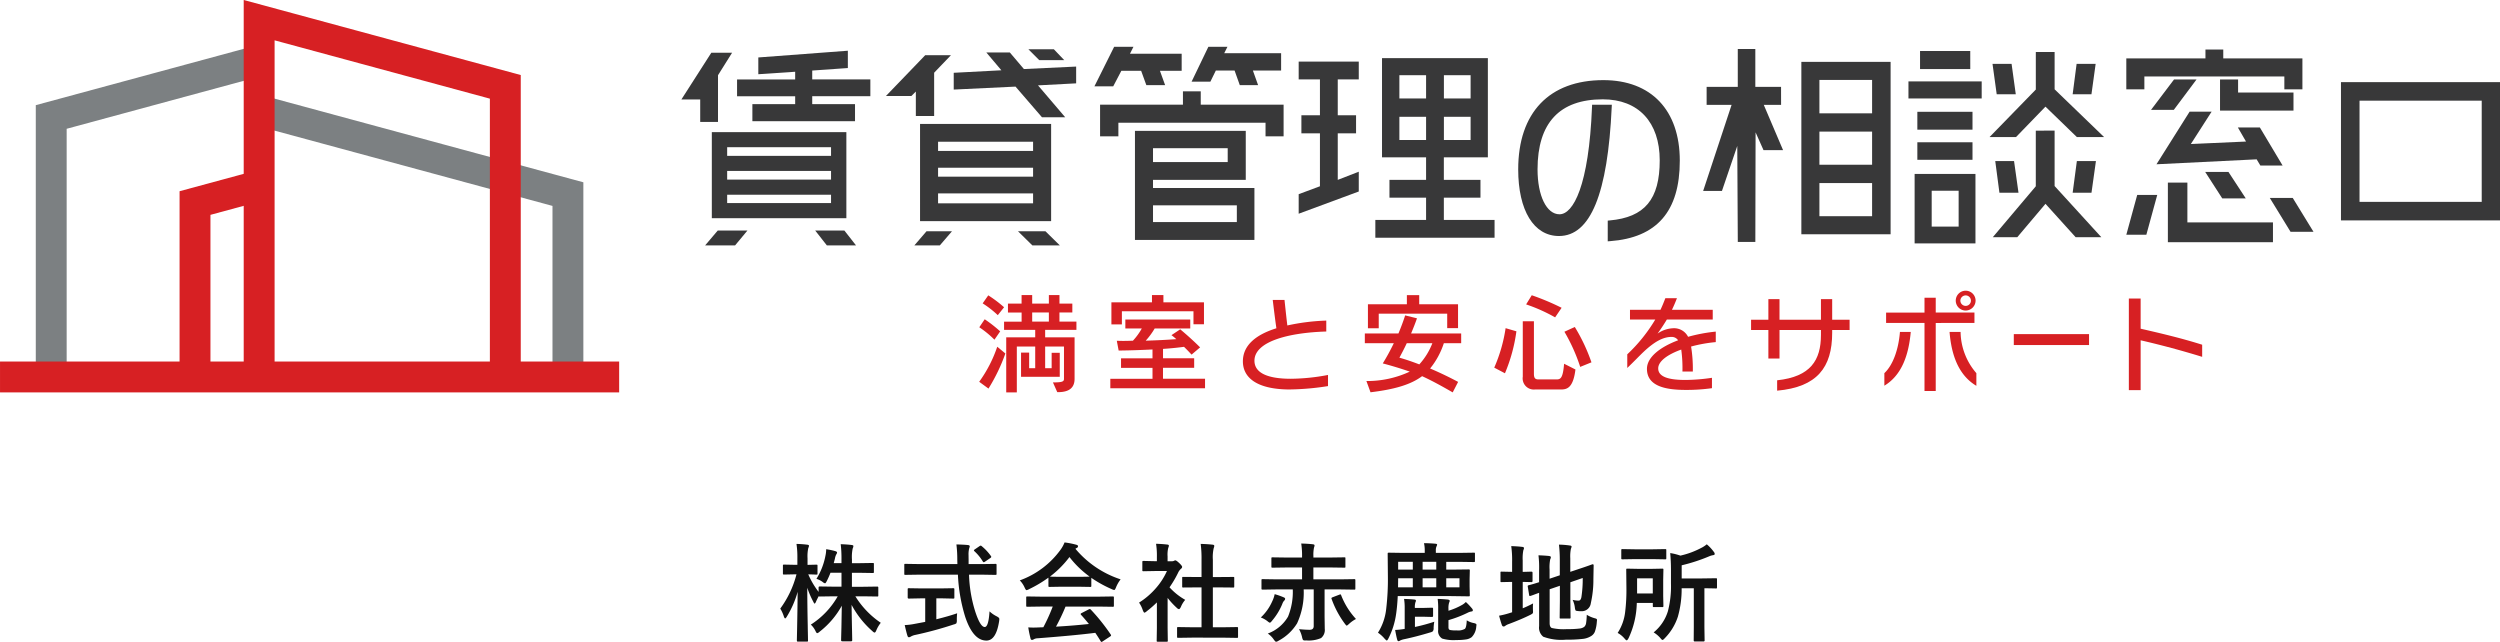
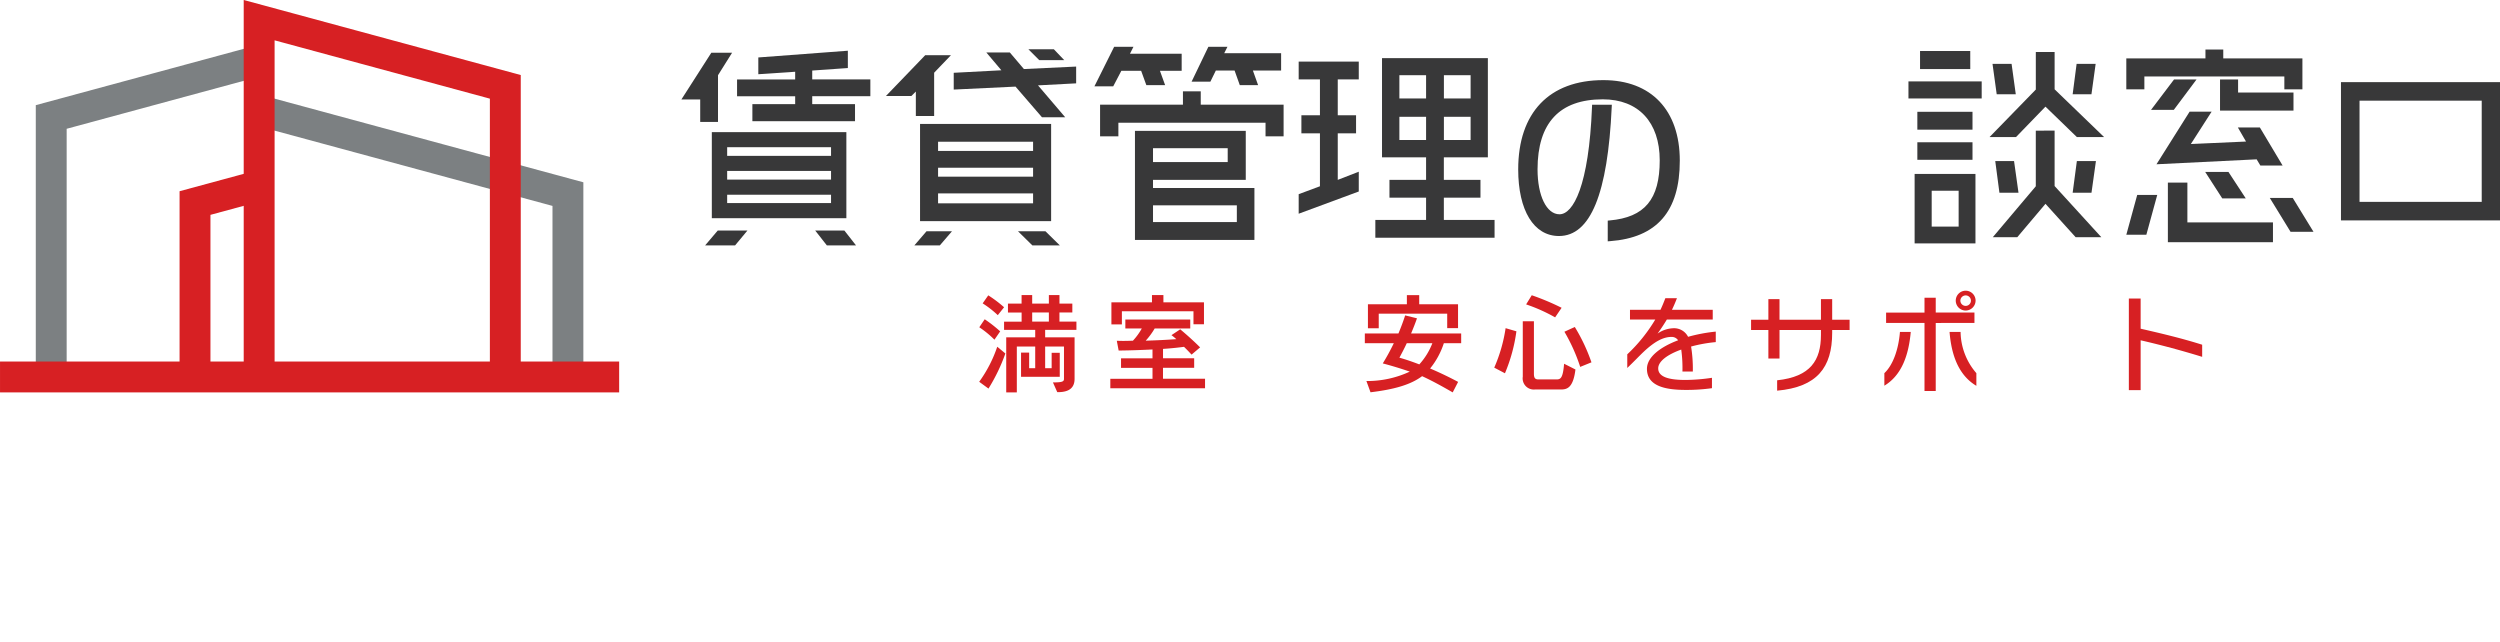
<svg xmlns="http://www.w3.org/2000/svg" width="327.716" height="84.149">
  <defs>
    <clipPath id="a">
      <path data-name="Rectangle 9629" fill="none" d="M0 0h327.716v51.44H0z" />
    </clipPath>
  </defs>
  <g data-name="Group 6326">
-     <path data-name="Path 6999" d="M107.026 75.877a8.865 8.865 0 0 0 1.176-3.015 4.043 4.043 0 0 0 .1-.868 9.223 9.223 0 0 1 1.2.253q.226.075.226.185a.576.576 0 0 1-.116.267 1.874 1.874 0 0 0-.164.52q-.027.123-.157.6h1.016v-.451a15.974 15.974 0 0 0-.1-2.03q.759.021 1.422.1.239.027.239.144a.827.827 0 0 1-.089.308 5.277 5.277 0 0 0-.1 1.456v.479h1.025l1.7-.027q.109 0 .13.027a.276.276 0 0 1 .021.137v1q0 .109-.027.13a.235.235 0 0 1-.123.021l-1.7-.027h-1.031v1.832h1.442l1.88-.027a.121.121 0 0 1 .137.137v1.002a.276.276 0 0 1-.021.137q-.021.027-.116.027l-1.88-.027h-.991a11.468 11.468 0 0 0 3.333 3.473 4.062 4.062 0 0 0-.588 1q-.116.28-.219.28t-.293-.187a12.114 12.114 0 0 1-2.725-3.445q.014 1.395.055 3.206l.027 1.429q0 .144-.15.144h-1.148q-.159-.001-.159-.144 0-.055.042-1.723l.048-2.8a11.045 11.045 0 0 1-2.9 3.4.758.758 0 0 1-.321.2q-.1 0-.239-.308a2.793 2.793 0 0 0-.6-.813 10.619 10.619 0 0 0 3.527-3.712h-.465l-1.887.027q-.13 0-.144-.041-.28.533-.362.745-.109.226-.171.226t-.178-.253a11.7 11.7 0 0 1-.786-1.825q.007 2.386.062 4.983.007.561.027 1.463l.007.458a.216.216 0 0 1-.027.137.235.235 0 0 1-.123.021h-1.135q-.123 0-.144-.034t-.031-.124q0-.062.021-1.025.062-2.96.082-5.346a12.7 12.7 0 0 1-1.425 3.261q-.137.226-.212.226t-.166-.24a4.571 4.571 0 0 0-.476-1.046 13.026 13.026 0 0 0 2.126-4.491h-.308l-1.312.027a.216.216 0 0 1-.137-.027.255.255 0 0 1-.021-.13v-.991a.216.216 0 0 1 .028-.137.255.255 0 0 1 .13-.021l1.313.027h.424V73.2a11.889 11.889 0 0 0-.117-1.9 13.642 13.642 0 0 1 1.4.1q.239.027.239.144a.824.824 0 0 1-.089.294 4.986 4.986 0 0 0-.1 1.354v.854l1.148-.027a.216.216 0 0 1 .137.027.255.255 0 0 1 .021.13v.991q0 .116-.027.137a.255.255 0 0 1-.13.021l-.309-.015q-.328-.014-.745-.021a10.7 10.7 0 0 0 1.354 2.3v-.574q0-.137.157-.137l1.887.027h.957v-1.828h-1.443a10.655 10.655 0 0 1-.492 1.107q-.144.28-.226.28a.773.773 0 0 1-.321-.185 2.81 2.81 0 0 0-.8-.402zm13.451-.547l-1.8.027q-.1 0-.116-.024a.3.3 0 0 1-.021-.147v-1.1a.294.294 0 0 1 .021-.15.2.2 0 0 1 .116-.021l1.8.027h5.024l-.014-.574a15.361 15.361 0 0 0-.116-2q1.066.027 1.524.082.226.027.226.171a2.148 2.148 0 0 1-.082.294 3.2 3.2 0 0 0-.075.875q0 .171.007.54v.615h1.723l1.791-.027q.109 0 .13.034a.276.276 0 0 1 .021.137v1.1a.249.249 0 0 1-.027.15.214.214 0 0 1-.123.021l-1.792-.03h-1.668a17.973 17.973 0 0 0 .8 4.792q.67 2.071 1.258 2.071.5 0 .629-2.051a3.9 3.9 0 0 0 .909.636 1.4 1.4 0 0 1 .308.2.259.259 0 0 1 .068.191 2.651 2.651 0 0 1-.027.267q-.397 2.555-1.689 2.535-1.716-.021-2.748-3.083a21.865 21.865 0 0 1-.964-5.558zm2.81 3.1h-.547v2.748q1.593-.39 2.728-.786a8.374 8.374 0 0 0-.041.882.888.888 0 0 1-.062.438.965.965 0 0 1-.355.15 47.661 47.661 0 0 1-5.011 1.364 1.9 1.9 0 0 0-.588.212.655.655 0 0 1-.253.1q-.137 0-.2-.185-.13-.39-.362-1.415a8.183 8.183 0 0 0 1.34-.164l1.347-.253v-3.087h-.479l-1.661.034q-.157 0-.157-.144v-1.046a.249.249 0 0 1 .027-.15.255.255 0 0 1 .13-.021l1.661.027h2.481l1.654-.027q.116 0 .144.034a.276.276 0 0 1 .021.137v1.046q0 .1-.027.123a.3.3 0 0 1-.137.021zm5.407-6.83a6.453 6.453 0 0 1 1.2 1.285.217.217 0 0 1 .048.116q0 .068-.144.164l-.663.451a.4.4 0 0 1-.177.084q-.062 0-.13-.109a6.055 6.055 0 0 0-1.094-1.333.187.187 0 0 1-.068-.109q0-.055.13-.144l.588-.4a.423.423 0 0 1 .164-.082.225.225 0 0 1 .146.077zm7.846 7.909l-1.853.027a.232.232 0 0 1-.144-.027.235.235 0 0 1-.021-.123v-1.048q0-.109.027-.13a.276.276 0 0 1 .137-.021l1.853.027h7.459l1.853-.027a.232.232 0 0 1 .144.027.235.235 0 0 1 .021.123v1.053a.205.205 0 0 1-.024.126.24.24 0 0 1-.14.024l-1.854-.026h-4.32a26.685 26.685 0 0 1-1.251 2.632q2.187-.123 4.313-.349-.643-.786-1.019-1.189a.193.193 0 0 1-.062-.116q0-.068.144-.137l.9-.465a.337.337 0 0 1 .15-.055.225.225 0 0 1 .144.082 25.819 25.819 0 0 1 2.601 3.254.217.217 0 0 1 .048.116q0 .068-.116.144l-.971.636a.423.423 0 0 1-.164.082q-.055 0-.116-.1-.28-.472-.7-1.094-2.712.345-7.558.715a1.138 1.138 0 0 0-.506.13.372.372 0 0 1-.239.082q-.15 0-.191-.2a14.661 14.661 0 0 1-.294-1.442q.321.027.677.027t.848-.027l.451-.014a23.533 23.533 0 0 0 1.23-2.714zm10.357-3.564a4.392 4.392 0 0 0-.6 1.046q-.137.349-.239.349a1.1 1.1 0 0 1-.321-.109 15.791 15.791 0 0 1-2.679-1.484v1.039q0 .109-.027.13a.235.235 0 0 1-.123.021l-1.586-.027h-2.15l-1.586.027q-.109 0-.13-.027a.235.235 0 0 1-.021-.123V75.72a16.209 16.209 0 0 1-2.535 1.51 1.007 1.007 0 0 1-.335.13q-.1 0-.253-.349a3.26 3.26 0 0 0-.629-.93 11.353 11.353 0 0 0 5.375-4.066 4.37 4.37 0 0 0 .492-.909 10.584 10.584 0 0 1 1.508.294q.253.062.253.191a.234.234 0 0 1-.137.226 1.128 1.128 0 0 0-.2.123 12.98 12.98 0 0 0 5.923 4.005zm-9.263-.362q.246.027 1.538.027h2.153q1.2 0 1.511-.027a12.829 12.829 0 0 1-2.645-2.563 12.977 12.977 0 0 1-2.557 2.563zm18.695 8l-1.88.027q-.109 0-.13-.027a.235.235 0 0 1-.021-.118v-1.108a.222.222 0 0 1 .024-.133.205.205 0 0 1 .127-.024l1.88.027h1.176V77h-.629l-1.764.014a.214.214 0 0 1-.123-.021.214.214 0 0 1-.021-.123v-1.109q0-.1.027-.123a.28.28 0 0 1 .116-.014l1.764.014h.629v-2.229a15.411 15.411 0 0 0-.109-2.112q.9.027 1.552.1.226.027.226.144a.677.677 0 0 1-.068.294 5.316 5.316 0 0 0-.116 1.538v2.27h.882l1.764-.014a.252.252 0 0 1 .137.021.2.2 0 0 1 .021.116v1.107q0 .109-.034.13a.307.307 0 0 1-.123.014L159.87 77h-.882v5.228h1.27l1.868-.028a.232.232 0 0 1 .144.027.255.255 0 0 1 .021.13v1.108q0 .109-.027.13a.276.276 0 0 1-.137.021l-1.869-.028zm-7.014-4.589a9.864 9.864 0 0 0 2.3-2 8.78 8.78 0 0 0 1.354-2.14h-1.583l-1.483.027a.216.216 0 0 1-.137-.027.235.235 0 0 1-.021-.123v-1.042q0-.109.034-.137a.214.214 0 0 1 .123-.021l1.483.034h.267v-.574a10.017 10.017 0 0 0-.109-1.709q.752.021 1.456.1.226.021.226.144a.877.877 0 0 1-.082.294 3.66 3.66 0 0 0-.089 1.114v.636h.588a.491.491 0 0 0 .267-.062.422.422 0 0 1 .157-.055q.137 0 .52.362t.376.506a.3.3 0 0 1-.137.226 1.766 1.766 0 0 0-.328.4 14.044 14.044 0 0 1-1.189 2.044 8.256 8.256 0 0 0 2.058 1.641 3.255 3.255 0 0 0-.561.909q-.144.308-.267.308a.554.554 0 0 1-.28-.171 10.3 10.3 0 0 1-1.2-1.3v3.938l.024 1.648a.216.216 0 0 1-.024.136.324.324 0 0 1-.144.021h-1.124a.232.232 0 0 1-.144-.027.255.255 0 0 1-.021-.13l.027-1.647v-3.35a13.911 13.911 0 0 1-1.333 1.162.748.748 0 0 1-.294.185q-.089 0-.219-.321a3.888 3.888 0 0 0-.491-.999zm16.876 4.054a5.088 5.088 0 0 0 2.652-2.215 8.592 8.592 0 0 0 .622-3.568h-2.173l-1.764.027q-.116 0-.144-.034a.255.255 0 0 1-.021-.13v-1.053q0-.116.027-.137a.276.276 0 0 1 .137-.021l1.764.027h3.391v-1.557h-1.934l-1.928.027a.216.216 0 0 1-.137-.027.235.235 0 0 1-.021-.123v-1.053q0-.109.027-.13a.255.255 0 0 1 .13-.021l1.928.027h1.935v-.137a10.207 10.207 0 0 0-.109-1.7q.909.021 1.545.1.2.027.2.144a.8.8 0 0 1-.068.28 4.614 4.614 0 0 0-.082 1.1v.212h2.126l1.935-.027q.109 0 .123.027a.306.306 0 0 1 .014.123v1.053a.232.232 0 0 1-.021.13.2.2 0 0 1-.116.021l-1.935-.027h-2.128v1.559h3.568l1.777-.027a.216.216 0 0 1 .137.027.255.255 0 0 1 .021.13v1.053a.232.232 0 0 1-.027.144.255.255 0 0 1-.13.021l-1.777-.027h-2.1v3.582l.023 1.578a1.357 1.357 0 0 1-.487 1.217 4.077 4.077 0 0 1-1.942.307l-.164.007q-.205 0-.267-.089a1.314 1.314 0 0 1-.116-.348 3.767 3.767 0 0 0-.4-1.046q.82.082 1.408.082.52 0 .52-.492v-4.8h-1.316a9.607 9.607 0 0 1-.861 4.443 6.356 6.356 0 0 1-2.42 2.277.833.833 0 0 1-.335.144q-.1 0-.321-.321a2.943 2.943 0 0 0-.766-.759zm11.56-1.907a4.065 4.065 0 0 0-.909.643q-.246.226-.308.226t-.267-.28a12.425 12.425 0 0 1-1.709-3.208.259.259 0 0 1-.027-.1q0-.075.191-.144l.841-.321a.47.47 0 0 1 .144-.041q.062 0 .1.109a9.759 9.759 0 0 0 1.944 3.116zm-12.476-.2a6.384 6.384 0 0 0 1.483-2.084 3.9 3.9 0 0 0 .335-.971 9.165 9.165 0 0 1 1.2.424q.171.068.171.2a.372.372 0 0 1-.144.246 1.271 1.271 0 0 0-.232.424 8.183 8.183 0 0 1-1.33 2.179q-.205.267-.294.267t-.335-.212a3.368 3.368 0 0 0-.854-.472zm17.751-.561a10.184 10.184 0 0 1-1.032 3.331q-.13.253-.212.253-.041 0-.267-.226a4.333 4.333 0 0 0-.882-.8 7.276 7.276 0 0 0 1.073-3.076 33.126 33.126 0 0 0 .226-4.4l-.027-2.862q0-.109.034-.13a.276.276 0 0 1 .137-.021l1.859.027h2.83v-.335a3.975 3.975 0 0 0-.1-.937q.711 0 1.483.068.239.021.239.123a.961.961 0 0 1-.1.28 1.351 1.351 0 0 0-.068.52v.28h3.124l1.859-.027q.109 0 .13.027a.306.306 0 0 1 .014.123v.93q0 .109-.027.13a.2.2 0 0 1-.116.021l-1.859-.027h-1.762v1.019h.643l2.276-.027a.249.249 0 0 1 .15.027.235.235 0 0 1 .021.123l-.027 1.121v.985l.027 1.121q0 .109-.034.13a.276.276 0 0 1-.137.021l-2.276-.032h-7q-.055 1.196-.198 2.242zm.239-3.391h1.935V75.8h-1.921zm3.22 0h1.791V75.8h-1.79zm4.833 0V75.8h-1.736v1.189zm-8.039-3.341v1.019h1.921v-1.019zm3.206 1.019h1.791v-1.019h-1.79zm5.667 4.245a8.51 8.51 0 0 1 .834.882.336.336 0 0 1 .082.212q0 .137-.185.15a1.747 1.747 0 0 0-.39.116 15.3 15.3 0 0 1-2.618 1.019v.854a.827.827 0 0 0 .041.321.382.382 0 0 0 .15.116 3.965 3.965 0 0 0 .9.055 1.773 1.773 0 0 0 1.053-.2q.212-.171.253-1.121a2.7 2.7 0 0 0 .937.362.945.945 0 0 1 .273.1.152.152 0 0 1 .062.137 1.991 1.991 0 0 1-.027.232 2.14 2.14 0 0 1-.6 1.374 1.574 1.574 0 0 1-.752.3 7.725 7.725 0 0 1-1.257.079 5.289 5.289 0 0 1-1.85-.189 1.141 1.141 0 0 1-.533-1.142v-2.693a9.259 9.259 0 0 0-.067-1.367q.622.014 1.313.082.267.041.267.164a.676.676 0 0 1-.082.253 2.468 2.468 0 0 0-.082.827v.226a8.716 8.716 0 0 0 1.846-.8 2.221 2.221 0 0 0 .433-.349zm-4.135 2.588a5.411 5.411 0 0 0-.089.827.676.676 0 0 1-.1.424.851.851 0 0 1-.335.15q-1.88.567-3.391.882a2.255 2.255 0 0 0-.574.185.4.4 0 0 1-.2.082q-.123 0-.178-.212-.1-.349-.267-1.258.513-.027 1-.1l.253-.041v-2.727a7.163 7.163 0 0 0-.082-1.2q.813.021 1.367.082.185.021.185.137a.551.551 0 0 1-.068.239 2.2 2.2 0 0 0-.068.718h1.23l1.012-.027a.121.121 0 0 1 .146.133v.923q0 .157-.137.157l-1.012-.027h-1.23v1.34a23.961 23.961 0 0 0 2.538-.687zm19.987-.909a4.012 4.012 0 0 0 1.012.444.906.906 0 0 1 .273.1.169.169 0 0 1 .055.144q0 .055-.021.219a4.722 4.722 0 0 1-.273 1.347 1.2 1.2 0 0 1-.485.54 2.571 2.571 0 0 1-1.121.369 18.315 18.315 0 0 1-2.194.1 6.781 6.781 0 0 1-2.953-.39 1.524 1.524 0 0 1-.539-1.387v-4.368q-.369.13-.82.3-.246.089-.3.1a.4.4 0 0 1-.1.021q-.062 0-.089-.13l-.178-1.094a.468.468 0 0 1-.014-.089q0-.048.123-.1.567-.137 1.374-.4v-1.534q.007-.185.007-.376a12.911 12.911 0 0 0-.089-1.613q.711.021 1.347.082.28.041.28.157a.777.777 0 0 1-.089.294 5.32 5.32 0 0 0-.082 1.326v1.21l1.34-.451v-2.03a17.4 17.4 0 0 0-.109-1.989 10.83 10.83 0 0 1 1.429.116q.226.021.226.15a1.177 1.177 0 0 1-.089.28 5.175 5.175 0 0 0-.082 1.258v1.764l1.08-.362q.752-.246 1.422-.485.369-.137.41-.144h.034q.116 0 .116.144l-.033 1.786a13.791 13.791 0 0 1-.335 3.158 1.2 1.2 0 0 1-1.2 1.066 3.769 3.769 0 0 1-.52-.027q-.239-.021-.287-.089a1.307 1.307 0 0 1-.089-.376 3.162 3.162 0 0 0-.294-1 3.282 3.282 0 0 0 .738.1.317.317 0 0 0 .28-.109.916.916 0 0 0 .144-.41 15.411 15.411 0 0 0 .164-2.447l-1.62.561v2.434l.027 2.174a.205.205 0 0 1-.024.126.222.222 0 0 1-.133.024h-1.121q-.109 0-.13-.027a.235.235 0 0 1-.021-.123l.027-2.174v-1.975l-1.34.458v4.437q0 .5.267.636a6.823 6.823 0 0 0 2.01.15 12.108 12.108 0 0 0 1.654-.075 1.281 1.281 0 0 0 .6-.219.823.823 0 0 0 .246-.5 7.922 7.922 0 0 0 .088-1.079zm-7.035-1.491a3.794 3.794 0 0 0-.027.492q0 .185.007.376t.009.232a.318.318 0 0 1-.055.215 1.517 1.517 0 0 1-.321.195q-1.107.554-2.789 1.189a1.852 1.852 0 0 0-.458.226.34.34 0 0 1-.239.1q-.137 0-.212-.171-.15-.4-.376-1.244a10.807 10.807 0 0 0 1.388-.349l.321-.1V76.28h-.116l-1.271.027q-.109 0-.123-.027a.306.306 0 0 1-.014-.123v-1.066a.252.252 0 0 1 .021-.137.2.2 0 0 1 .116-.021l1.271.027h.116v-1.312a12.87 12.87 0 0 0-.116-2.058q.807.021 1.449.1.226.021.226.171a1.177 1.177 0 0 1-.089.28 5.6 5.6 0 0 0-.082 1.326v1.5l1.153-.033q.137 0 .137.157v1.066q0 .15-.137.15l-1.149-.027v3.459q.608-.246 1.36-.639zm15.8 3.8a5.722 5.722 0 0 0 1.873-2.789 13.053 13.053 0 0 0 .4-3.623v-1.712q0-1.224-.1-2.276a7.362 7.362 0 0 1 1.333.335 10.932 10.932 0 0 0 2.714-1 3.5 3.5 0 0 0 .745-.485 5.365 5.365 0 0 1 .923.991.413.413 0 0 1 .116.28q0 .13-.226.157a2.238 2.238 0 0 0-.533.164 22.73 22.73 0 0 1-3.568 1.162v1.723h2.557l1.921-.027q.109 0 .13.027a.235.235 0 0 1 .021.123v1.039q0 .109-.027.13a.235.235 0 0 1-.123.021l-.2-.007q-.588-.014-1.3-.021v5.081l.027 1.75a.127.127 0 0 1-.144.144h-1.15q-.137 0-.137-.144l.014-1.75v-5.079h-1.593a13.272 13.272 0 0 1-.492 3.712 7.207 7.207 0 0 1-1.722 2.837q-.205.226-.294.226t-.276-.24a3.733 3.733 0 0 0-.886-.749zm-3.288.759q-.15.28-.239.28t-.28-.226a3.258 3.258 0 0 0-.909-.745 6.377 6.377 0 0 0 .984-2.762 23.614 23.614 0 0 0 .164-3.172l-.024-2.334q0-.116.027-.137a.235.235 0 0 1 .123-.021l1.415.027h1.75l1.4-.027a.216.216 0 0 1 .137.027.255.255 0 0 1 .021.13L218.023 76v2.14l.027 1.271q0 .123-.034.15a.214.214 0 0 1-.123.021h-1.08q-.109 0-.13-.034a.276.276 0 0 1-.021-.137v-.376h-2.1a11.428 11.428 0 0 1-1.078 4.621zm3.177-7.844H214.6v1.976h2.058zm1.62-3.835q.109 0 .13.027a.255.255 0 0 1 .021.13v1.019a.232.232 0 0 1-.027.144.235.235 0 0 1-.123.021l-1.621-.028h-2.352l-1.62.027q-.116 0-.137-.034a.255.255 0 0 1-.021-.13v-1.019q0-.116.027-.137a.255.255 0 0 1 .13-.021l1.62.027h2.353z" fill="#121212" />
    <g data-name="Group 77605" transform="translate(0 -.001)" clip-path="url(#a)">
      <path data-name="Path 6977" d="M129.577 50.939l-1.218-.892a17.132 17.132 0 0 0 2.367-4.595l1.066.887a23.766 23.766 0 0 1-2.215 4.6m.78-6.409a12.8 12.8 0 0 0-1.985-1.629l.71-1.048a17.719 17.719 0 0 1 2.028 1.586zm.44-3.216a13.056 13.056 0 0 0-1.983-1.546l.735-1.051a15.923 15.923 0 0 1 2.071 1.561zm6.209 1.928v.978h3.857v5.444c0 1.644-1.432 1.745-2.268 1.745l-.568-1.278c1.22 0 1.447-.111 1.447-.467v-4.237h-2.468v2.837h.851v-2.013h1.063v3.147h-5.074v-3.177h1.063v2.043h.793v-2.837h-2.41v6.012h-1.389v-7.217h3.8v-.978h-4.083v-1.078h2.3v-1.2h-1.79v-1.167h1.786V38.68h1.389v1.119h2.187V38.68h1.389v1.119h1.687v1.162h-1.69v1.2h2.226v1.078zm.486-2.281h-2.186v1.2h2.186z" fill="#d72023" />
      <path data-name="Path 6978" d="M145.548 50.899v-1.246h5.53v-1.432h-4.126v-1.248h4.125v-1.162c-1.091.056-2.822.127-4.438.142l-.24-1.276c.27 0 .538.013.836.013.412 0 .851-.013 1.276-.028a8.146 8.146 0 0 0 1.162-1.6h-2.155v-1.179h8.508v1.177h-4.662a9.513 9.513 0 0 1-1.177 1.6 94.692 94.692 0 0 0 4.014-.2 7.435 7.435 0 0 0-.639-.525l1.149-.765s1.346 1.106 2.607 2.367l-1.119.95c-.354-.382-.68-.723-.993-1.021-.41.056-1.574.2-2.751.27v1.233h4.084v1.248h-4.087v1.432h5.512v1.25zm10.9-8.392v-1.7h-9.384v1.717h-1.374V39.63h5.317v-.95h1.5v.95h5.317v2.877z" fill="#d72023" />
-       <path data-name="Path 6979" d="M169.188 51.058h-.053c-4.524 0-6.209-1.644-6.209-3.686 0-2.17 1.8-3.531 4.393-4.34-.182-1.2-.48-3.714-.48-3.714h1.544s.214 2.071.369 3.347a27.739 27.739 0 0 1 5.105-.639v1.432c-5.105.154-9.415 1.361-9.415 3.827 0 1.632 1.786 2.367 4.779 2.367a26.8 26.8 0 0 0 4.863-.5v1.46a34.332 34.332 0 0 1-4.893.44" fill="#d72023" />
      <path data-name="Path 6980" d="M189.269 44.988a10.321 10.321 0 0 1-1.8 3.317 46.676 46.676 0 0 1 3.671 1.758l-.71 1.376c-1.544-.894-2.834-1.589-4.012-2.127-1.475 1.106-3.6 1.73-6.762 2.112l-.538-1.475a13.2 13.2 0 0 0 5.684-1.233 49.255 49.255 0 0 0-3.538-1.077 28.743 28.743 0 0 0 1.447-2.652h-3.8v-1.275h4.408c.354-.851.652-1.66.879-2.367l1.546.382c-.172.525-.455 1.235-.768 1.985h6.565v1.276zm.44-1.97v-1.9h-8.975v1.915h-1.417v-3.148h5.105v-1.2h1.617v1.2h5.09v3.132zm-5.3 1.97c-.326.71-.708 1.417-.965 1.9.866.242 1.717.538 2.609.879a8.863 8.863 0 0 0 1.711-2.779z" fill="#d72023" />
      <path data-name="Path 6981" d="M197.275 48.931l-1.4-.738a20.245 20.245 0 0 0 1.49-5.174l1.415.412a21.606 21.606 0 0 1-1.5 5.5m7.273 2.127h-3.352a1.459 1.459 0 0 1-1.585-1.673v-7.272h1.46v6.848c0 .551.114.778.609.778h2.339c.553 0 .851-.157 1.008-2.056l1.488.753c-.311 2.524-1.177 2.622-1.97 2.622m-.695-9.455a21.825 21.825 0 0 0-3.8-1.7l.738-1.2a32.5 32.5 0 0 1 3.913 1.645zm3.289 6.492a23.263 23.263 0 0 0-2.071-4.608l1.361-.624a23.693 23.693 0 0 1 2.185 4.635z" fill="#d72023" />
      <path data-name="Path 6982" d="M221.679 45.428a18.359 18.359 0 0 1 .227 3.276h-1.361a17.9 17.9 0 0 0-.157-2.879c-1.786.639-3.019 1.531-3.019 2.468 0 1.147 1.46 1.516 3.587 1.516a24.822 24.822 0 0 0 3.458-.283v1.361a24.262 24.262 0 0 1-3.431.227c-2.779 0-5.09-.54-5.09-2.766 0-1.531 1.745-2.862 4.084-3.741a1 1 0 0 0-.866-.44c-1.091 0-2.226.609-3.671 1.97-.482.452-1.263 1.276-2.127 2.1v-1.789a21.006 21.006 0 0 0 3.673-4.565h-3.317v-1.275h4c.24-.51.44-1.006.637-1.518h1.518a19.053 19.053 0 0 1-.652 1.518h5.345v1.276h-6.013a24.716 24.716 0 0 1-1.22 1.844 3.857 3.857 0 0 1 2-.695 2.055 2.055 0 0 1 2 1.119 21.246 21.246 0 0 1 3.63-.682v1.376a19.013 19.013 0 0 0-3.233.581" fill="#d72023" />
      <path data-name="Path 6983" d="M240.174 43.26v.366c0 4.55-1.985 7.116-7.215 7.586v-1.359c4.38-.47 5.742-2.624 5.742-5.954v-.639h-5.431v3.744h-1.46V43.26h-2.268v-1.347h2.268v-2.7h1.46v2.7h5.431v-2.7h1.473v2.7h2.283v1.346z" fill="#d72023" />
      <path data-name="Path 6984" d="M247.014 50.56v-1.644c1.149-1.076 1.857-3.132 2.043-5.4h1.417c-.27 3.021-1.177 5.671-3.461 7.045m6.735-8.222v8.917h-1.472v-8.918h-5.034v-1.362h5.034v-1.947h1.473v1.943h5.075v1.361zm1.816 1.177h1.442a8.417 8.417 0 0 0 2.069 5.4v1.66c-2.339-1.389-3.274-4.039-3.514-7.06m2.112-2.807a1.3 1.3 0 1 1 1.3-1.306 1.311 1.311 0 0 1-1.3 1.306m0-1.985a.7.7 0 0 0-.695.68.694.694 0 0 0 .695.695.687.687 0 1 0 0-1.374" fill="#d72023" />
-       <path data-name="Rectangle 9627" fill="#d72023" d="M263.982 43.799h9.863v1.432h-9.863z" />
+       <path data-name="Rectangle 9627" fill="#d72023" d="M263.982 43.799h9.863h-9.863z" />
      <path data-name="Path 6985" d="M280.609 44.607v6.535h-1.546V39.135h1.546v3.954c2.862.654 5.515 1.291 8.066 2.1v1.589a115.838 115.838 0 0 0-8.066-2.17" fill="#d72023" />
      <path data-name="Path 6986" d="M94.12 15.989h-2.332v-2.95h-2.466l3.924-6.128h2.723l-1.848 2.95zm-1.685 16.177l1.653-1.945h3.891l-1.617 1.945zm.875-14.848h17.637v11.283H93.31zm15.628 1.977H95.321v1.134h13.617zm-13.617 4.248h13.617v-1.134H95.321zm0 3.081h13.617v-1.1H95.321zm11.151-16.211h7.62v2.2h-7.62v1.038h5.609v2.236H98.627v-2.232h5.609v-1.038h-7.618v-2.2h7.618v-1.01l-4.831.324v-2.2l11.737-.882V8.92l-4.67.329zm.39 19.809h3.825l1.524 1.945h-3.824z" fill="#383839" />
      <path data-name="Path 6987" d="M120.054 15.211v-3.21l-.583.585h-3.338l5.154-5.352h3.373l-2.206 2.3v5.673zm-.193 16.957l1.589-1.848h3.338l-1.589 1.848zm.744-15.92h17.183v12.743h-17.182zm14.818 2.335h-12.455v1.2h12.455zm-12.455 4.572h12.455v-1.167h-12.455zm0 3.5h12.455v-1.3h-12.455zm18.1-17.928v2.2l-5 .264 3.568 4.183h-3.046l-3.469-4.02-8.1.388v-2.2l6.247-.328-1.973-2.335h3.081l1.846 2.172zm-7.62 21.593h3.6l1.88 1.848h-3.6zm2.786-22.435l-1.426-1.426h3.338l1.362 1.426z" fill="#383839" />
      <path data-name="Path 6988" d="M146.995 9.278l-1.069 2.044h-2.464l2.589-5.189h2.53l-.455.909h6.775v2.236h-2.85l.68 1.88h-2.462l-.682-1.88zm10.407 4.443h10.86v4.151h-2.367v-1.784h-19.29v1.784h-2.4v-4.151h10.863v-1.749h2.335zm-6.259 9.856v1.068h13.294v6.81h-15.66v-14.3h14.526v6.421zm0-2.335h9.792v-1.816h-9.791zm10.99 5.673h-10.989v2.2h10.99zM159.38 9.246l-.714 1.458h-2.464l2.2-4.571h2.5l-.422.843h7.457v2.27h-3.7l.682 1.913h-2.4l-.682-1.913z" fill="#383839" />
      <path data-name="Path 6989" d="M170.239 10.412V8.078h7.877v2.334h-2.755v4.7h2.4v2.367h-2.4v6.1l2.755-1.07v2.594l-7.877 2.914v-2.562l2.787-1.038v-6.938h-2.431v-2.367h2.431v-4.7zm19.031 18.416h6.647v2.333h-15.629v-2.333h6.651V25.91h-4.8v-2.335h4.8v-2.95h-5.776v-13h13.876v13h-5.77v2.95h4.8v2.335h-4.8zm-2.331-18.967h-3.5v3.047h3.5zm-3.5 8.495h3.5v-3.047h-3.5zm9.337-8.495h-3.5v3.047h3.5zm-3.5 8.495h3.5v-3.047h-3.5z" fill="#383839" />
-       <path data-name="Path 6990" d="M233.476 13.751h-2.268l2.528 5.933h-2.563l-1.04-2.333-.032 14.363h-2.3l-.068-12.586-2.009 5.9h-2.464l3.729-11.284h-3.274v-2.36h4.084V6.428h2.3v4.956h3.373zm2.657-5.641h11.7v22.6h-11.7zm9.273 2.367H238.5v4.378h6.906zm0 6.775H238.5v4.344h6.906zM238.5 28.341h6.906v-4.343H238.5z" fill="#383839" />
      <path data-name="Path 6991" d="M250.172 10.672h9.6v2.236h-9.6zm.808 12.127h7.976v9.11h-7.976zm7.588-5.8h-7.23V14.66h7.23zm-7.23 1.653h7.23v2.3h-7.23zm6.938-9.6h-6.585V6.684h6.582zm-5.058 20.654h3.533v-4.7h-3.533zm14.914-15.725l-3.858 3.985h-3.469l6.063-6.226V6.815h2.464v4.895l6.486 6.259h-3.568zm-3.891-1.622h-2.5l-.55-3.988h2.5zm5.09 4.766v7.262l6.128 6.711h-3.368l-3.956-4.378-3.7 4.378h-3.21l5.641-6.679v-7.293zm-7.781 3.986h2.464l.583 4.151h-2.5zm13.162-12.74l-.551 3.988h-2.464l.519-3.988zm-3.014 16.895l.551-4.151h2.5l-.583 4.151z" fill="#383839" />
      <path data-name="Path 6992" d="M281.098 10.024v1.688h-2.368V7.657h10.375V6.491h2.335v1.166h10.375v4.055h-2.367v-1.688zm-2.368 20.751l1.428-5.219h2.626l-1.428 5.219zm6.258-20.36h2.95l-2.982 3.988h-2.985zm11.314 11.282l-.487-.81-13.13.648 4.346-6.9h2.884l-2.723 4.245 7.23-.324-1.07-1.848h2.886l2.982 4.994zm-9.565 2.236v5.221h11.218v2.594h-13.776v-7.815zm4.571 2.075l-2.236-3.469h3.047l2.271 3.469zm9.337-13.876v2.367h-9.629v-4.084h2.367v1.717zm-.1 13.812l2.723 4.443h-3.008l-2.723-4.443z" fill="#383839" />
      <path data-name="Path 6993" d="M327.716 28.893h-20.847V10.769h20.847zm-18.413-2.431h16.016V13.2h-16.017z" fill="#383839" />
      <path data-name="Path 6994" d="M210.753 28.919l.249-.021c4.6-.41 6.565-2.764 6.565-7.877 0-5-2.789-8-7.461-8-5.675 0-8.555 3.092-8.555 9.185 0 3.465 1.186 5.885 2.879 5.885 1.792 0 3.853-3.7 4.262-14.093l.011-.264h2.586l-.013.287c-.519 11.385-2.783 16.919-6.919 16.919-3.293 0-5.341-3.347-5.341-8.735 0-7.433 4.069-11.7 11.162-11.7 6.276 0 10.021 3.947 10.021 10.555 0 6.651-3 10.1-9.153 10.555l-.294.021z" fill="#383839" />
      <path data-name="Path 6995" d="M76.471 47.972h-4.048V26.993L33.841 16.541l1.059-3.906 41.571 11.262z" fill="#7c8082" />
      <path data-name="Path 6996" d="M8.739 47.972H4.691V13.785l29.73-8.053 1.059 3.906-26.741 7.245z" fill="#7c8082" />
      <path data-name="Path 6997" d="M68.264 47.972h-4.048V12.934l-28.22-7.646v42.684h-4.049V-.001l36.317 9.839z" fill="#d72023" />
      <path data-name="Path 6998" d="M27.587 47.972h-4.048V25.067l9.966-2.7 1.055 3.907-6.973 1.891z" fill="#d72023" />
      <path data-name="Rectangle 9628" fill="#d72023" d="M.002 47.395h81.161v4.046H.002z" />
    </g>
  </g>
</svg>